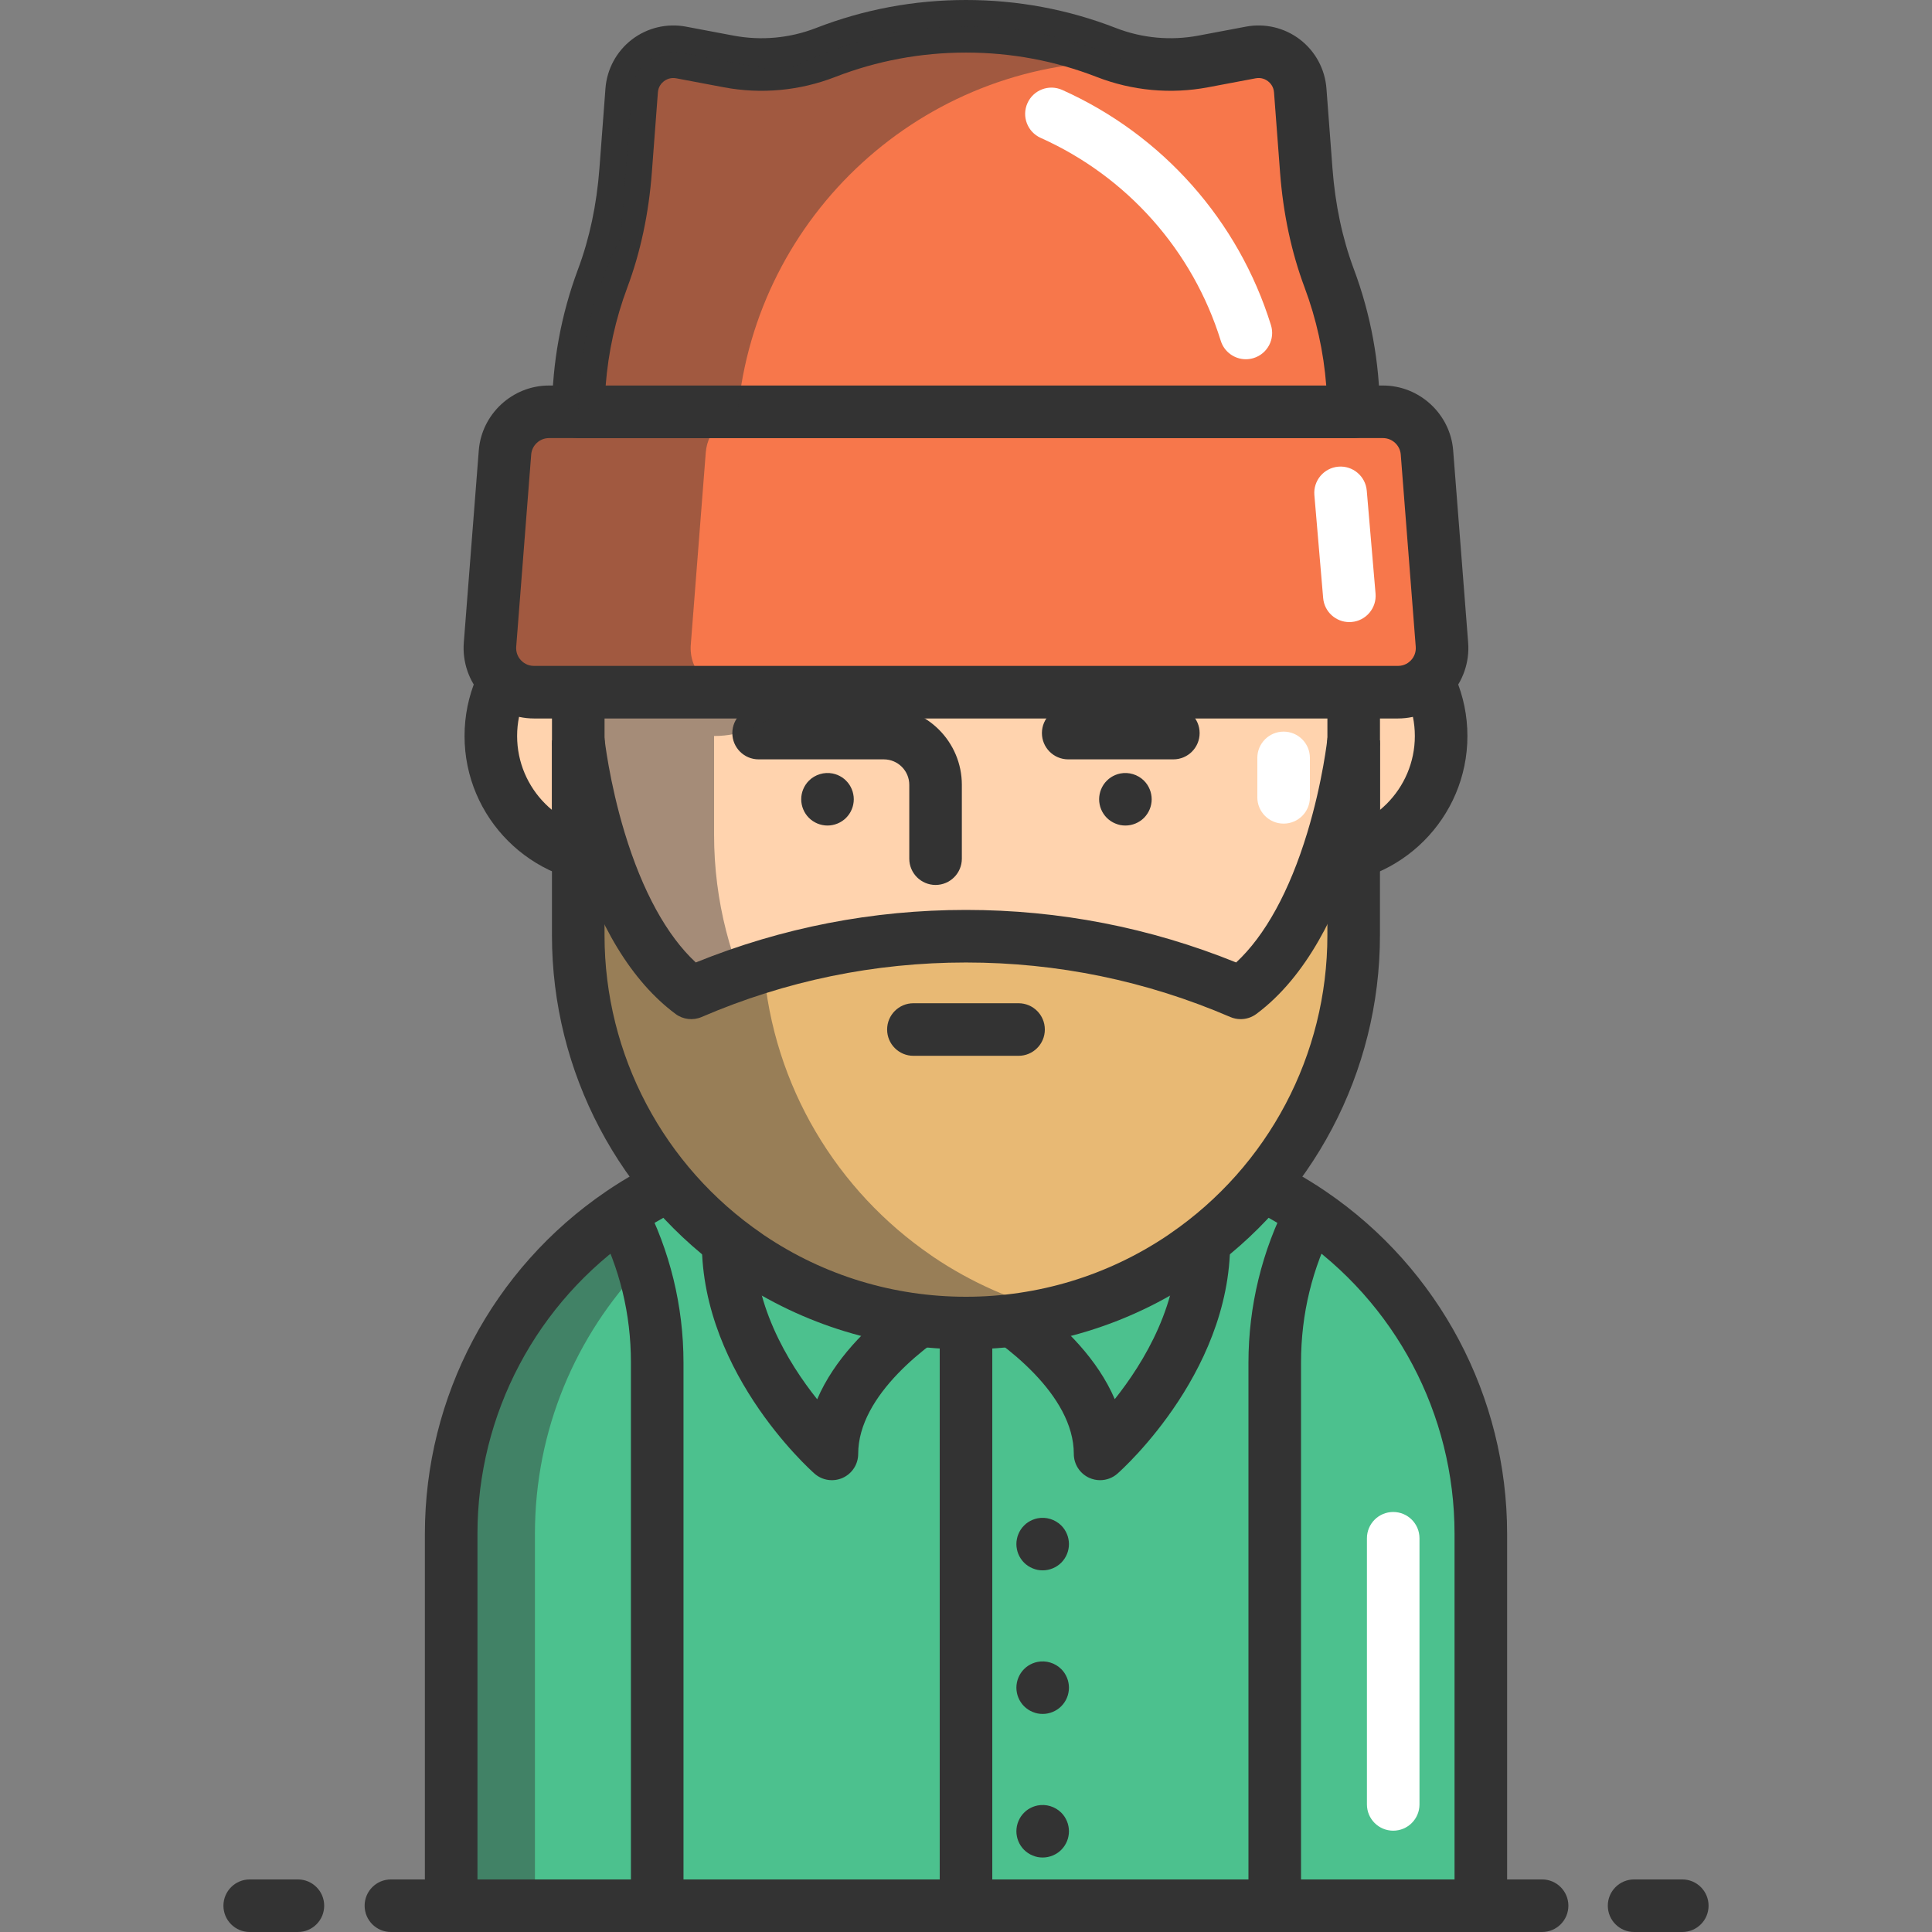
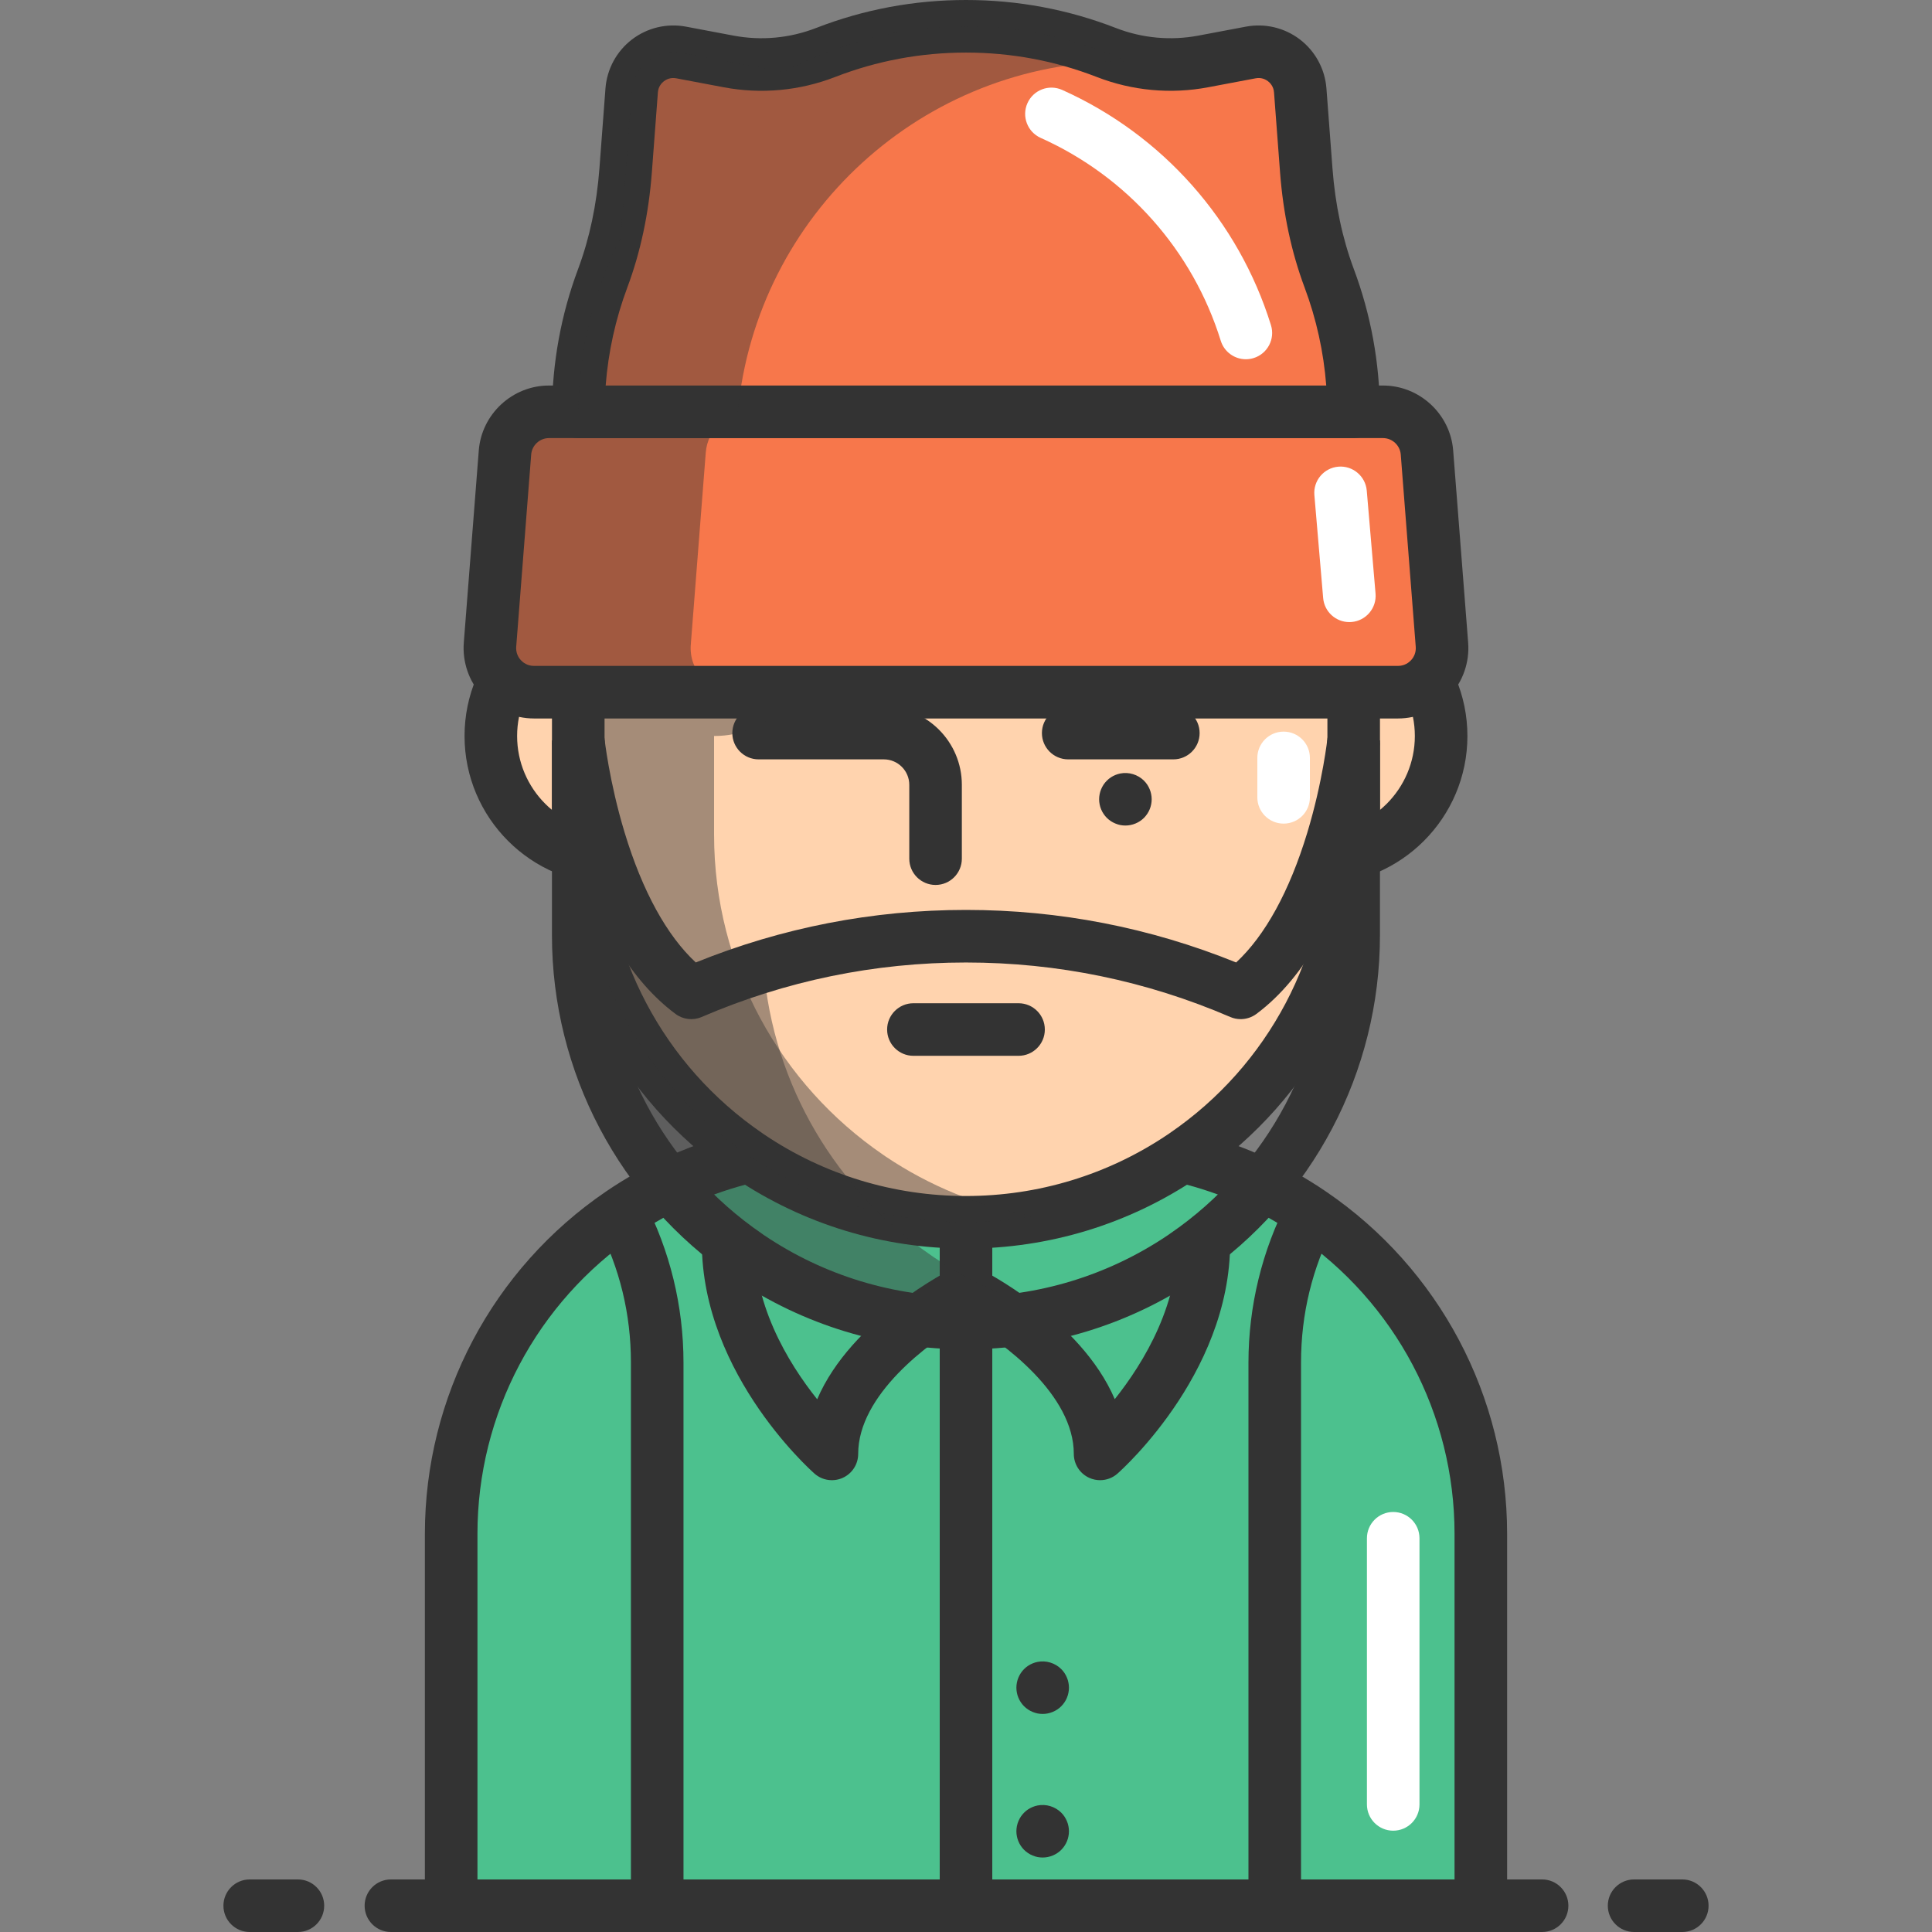
<svg xmlns="http://www.w3.org/2000/svg" version="1.1" id="Layer_1" viewBox="0 0 441 441" xml:space="preserve">
  <rect x="0" y="0" width="441" height="441" fill="#808080" stroke="none" />
  <g>
    <g>
      <g>
        <circle style="fill:#FFD3AE;" cx="139.927" cy="168" r="27.89" />
        <circle style="fill:#FFD3AE;" cx="301.062" cy="168" r="27.89" />
      </g>
      <g>
        <path style="fill:#333333;" d="M139.928,201.89c-18.688,0-33.891-15.203-33.891-33.89s15.203-33.89,33.891-33.89     c18.687,0,33.89,15.203,33.89,33.89S158.614,201.89,139.928,201.89z M139.928,146.11c-12.07,0-21.891,9.82-21.891,21.89     s9.82,21.89,21.891,21.89s21.89-9.82,21.89-21.89S151.998,146.11,139.928,146.11z" />
        <path style="fill:#333333;" d="M301.063,201.89c-18.687,0-33.89-15.203-33.89-33.89s15.203-33.89,33.89-33.89     s33.89,15.203,33.89,33.89S319.749,201.89,301.063,201.89z M301.063,146.11c-12.07,0-21.89,9.82-21.89,21.89     s9.819,21.89,21.89,21.89s21.89-9.82,21.89-21.89S313.133,146.11,301.063,146.11z" />
      </g>
    </g>
    <path style="fill:#4CC18E;" d="M269.855,263.97c0.19,0.05,0.39,0.09,0.58,0.14c10.46,2.53,20.19,6.93,28.83,12.81   c23.39,15.92,38.75,42.77,38.75,73.19V435h-47.04h-140.96h-47.03v-84.89c0-30.42,15.35-57.27,38.74-73.19   c8.64-5.88,18.37-10.28,28.83-12.81c0.19-0.05,0.39-0.09,0.58-0.14" />
-     <path style="fill:#4CC18E;" d="M150.015,311v124h-47.03v-84.89c0-30.42,15.35-57.27,38.74-73.19   C147.025,287.12,150.015,298.71,150.015,311z" />
    <path style="fill:#4CC18E;" d="M338.015,350.11V435h-47.04V311c0-12.29,2.99-23.88,8.29-34.08   C322.655,292.84,338.015,319.69,338.015,350.11z" />
    <path style="fill:#FFD3AE;" d="M269.855,263.97c-14.1,9.49-31.08,15.03-49.36,15.03s-35.26-5.54-49.36-15.03   c-0.19-0.13-0.39-0.26-0.58-0.4c-23.28-15.94-38.56-42.72-38.56-73.07V168v-51.5c0-48.877,39.623-88.5,88.5-88.5l0,0   c48.877,0,88.5,39.623,88.5,88.5V168v22.5c0,30.35-15.28,57.13-38.56,73.07C270.245,263.71,270.045,263.84,269.855,263.97z" />
    <path style="fill:#333333;" d="M220.495,285c-18.881,0-37.107-5.551-52.711-16.052l-0.188-0.128   c-0.167-0.112-0.335-0.228-0.5-0.346c-25.736-17.656-41.101-46.799-41.101-77.973v-74c0-52.107,42.393-94.5,94.5-94.5   s94.5,42.393,94.5,94.5v74c0,31.172-15.362,60.313-41.097,77.97c-0.173,0.125-0.35,0.245-0.524,0.363l-0.13,0.088   c-0.014,0.009-0.026,0.018-0.039,0.027C257.602,279.449,239.375,285,220.495,285z M220.495,34c-45.49,0-82.5,37.009-82.5,82.5v74   c0,27.241,13.439,52.707,35.949,68.119c0.057,0.039,0.111,0.078,0.167,0.118l0.425,0.29C188.101,268.156,204.01,273,220.495,273   c16.484,0,32.395-4.844,46.009-14.007l0.363-0.247c0.052-0.038,0.124-0.09,0.178-0.126c22.511-15.413,35.95-40.878,35.95-68.119   v-74C302.995,71.009,265.985,34,220.495,34z" />
    <g>
      <path style="fill:#333333;" d="M220.495,48c4.631,0,9.156,0.462,13.531,1.342" />
      <path style="fill:#FFFFFF;" d="M234.032,55.343c-0.392,0-0.79-0.039-1.188-0.119C228.805,54.412,224.649,54,220.495,54    c-3.313,0-6-2.686-6-6s2.687-6,6-6c4.947,0,9.898,0.491,14.714,1.46c3.249,0.654,5.353,3.817,4.699,7.065    C239.336,53.375,236.831,55.343,234.032,55.343z" />
    </g>
    <g>
-       <path style="fill:#333333;" d="M188.885,188.437c-1.58,0-3.13-0.64-4.24-1.75c-1.12-1.12-1.76-2.67-1.76-4.25s0.64-3.12,1.76-4.24    c1.39-1.39,3.46-2.03,5.41-1.64c0.39,0.08,0.76,0.19,1.13,0.34c0.36,0.15,0.71,0.34,1.03,0.55c0.33,0.22,0.64,0.47,0.91,0.75    c0.28,0.28,0.53,0.58,0.75,0.91s0.4,0.68,0.55,1.04c0.15,0.36,0.27,0.74,0.34,1.12c0.08,0.39,0.12,0.78,0.12,1.17    s-0.04,0.79-0.12,1.18c-0.07,0.38-0.19,0.76-0.34,1.12s-0.33,0.71-0.55,1.03c-0.22,0.33-0.47,0.64-0.75,0.92    C192.015,187.797,190.465,188.437,188.885,188.437z" />
      <path style="fill:#333333;" d="M256.885,188.437c-0.39,0-0.79-0.04-1.17-0.11c-0.38-0.08-0.76-0.2-1.12-0.35    c-0.37-0.15-0.71-0.33-1.04-0.55c-0.33-0.22-0.64-0.47-0.91-0.74c-0.28-0.28-0.53-0.59-0.75-0.92c-0.22-0.32-0.4-0.67-0.55-1.03    c-0.15-0.36-0.27-0.74-0.34-1.12c-0.08-0.39-0.12-0.79-0.12-1.18s0.04-0.78,0.12-1.17c0.07-0.38,0.19-0.76,0.34-1.12    s0.33-0.71,0.55-1.04c0.22-0.33,0.47-0.63,0.75-0.91c0.27-0.28,0.58-0.53,0.91-0.75c0.33-0.21,0.67-0.4,1.04-0.55    c0.36-0.15,0.74-0.26,1.12-0.34c1.95-0.39,4.02,0.25,5.41,1.64c0.28,0.28,0.53,0.58,0.75,0.91s0.4,0.68,0.55,1.04    s0.27,0.74,0.34,1.12c0.08,0.39,0.12,0.78,0.12,1.17s-0.04,0.79-0.12,1.18c-0.07,0.38-0.19,0.76-0.34,1.12s-0.33,0.71-0.55,1.03    c-0.22,0.33-0.47,0.64-0.75,0.92C260.015,187.797,258.465,188.437,256.885,188.437z" />
    </g>
    <g>
      <path style="fill:#333333;" d="M213.552,202c-3.313,0-6-2.687-6-6v-16.857c0-3.204-2.606-5.81-5.811-5.81h-28.58    c-3.313,0-6-2.687-6-6s2.687-6,6-6h28.58c9.82,0,17.811,7.989,17.811,17.81V196C219.552,199.313,216.865,202,213.552,202z" />
      <path style="fill:#333333;" d="M267.828,173.333h-24c-3.313,0-6-2.687-6-6s2.687-6,6-6h24c3.313,0,6,2.687,6,6    S271.142,173.333,267.828,173.333z" />
    </g>
    <path style="fill:#333333;" d="M296.975,435h-12V311c0-12.816,3.101-25.558,8.966-36.846l10.648,5.533   c-5.053,9.724-7.614,20.259-7.614,31.313V435z" />
    <path style="fill:#FFFFFF;" d="M318.015,417.875c-3.313,0-6-2.687-6-6v-60.75c0-3.313,2.687-6,6-6s6,2.687,6,6v60.75   C324.015,415.188,321.328,417.875,318.015,417.875z" />
    <g>
-       <path style="opacity:0.44;fill:#333333;enable-background:new    ;" d="M146.665,288.92c-15.21,15.89-24.56,37.45-24.56,61.19V434    h-19.12v-83.89c0-30.42,15.35-57.27,38.74-73.19C143.705,280.74,145.365,284.75,146.665,288.92z" />
-     </g>
+       </g>
    <path style="fill:#333333;" d="M338.015,441h-235.03c-3.313,0-6-2.686-6-6v-84.89c0-31.306,15.463-60.521,41.364-78.15   c9.417-6.408,19.763-11.008,30.752-13.671c0.131-0.033,0.263-0.064,0.396-0.095l0.121-0.028l3.043,11.607   c-0.154,0.041-0.313,0.078-0.472,0.115l-0.121,0.028c-0.018,0.004-0.084,0.021-0.102,0.026   c-9.597,2.321-18.636,6.338-26.865,11.938c-22.615,15.392-36.116,40.898-36.116,68.229V429h223.03v-78.89   c0-27.327-13.505-52.833-36.126-68.23c-8.229-5.6-17.267-9.617-26.865-11.938c-0.038-0.01-0.076-0.019-0.114-0.029l-0.113-0.026   c-0.154-0.036-0.309-0.072-0.46-0.111l3.037-11.609l-1.519,5.805l1.513-5.806l0.121,0.028c0.135,0.031,0.269,0.063,0.4,0.096   c10.991,2.664,21.337,7.264,30.752,13.671c25.907,17.633,41.374,46.848,41.374,78.15V435C344.015,438.314,341.328,441,338.015,441z   " />
    <path style="fill:#333333;" d="M156.015,435h-12V311c0-11.054-2.562-21.59-7.614-31.313l10.648-5.533   c5.865,11.289,8.966,24.03,8.966,36.846V435z" />
    <path style="fill:#FFFFFF;" d="M287.306,145c-3.313,0-6-2.687-6-6v-24.378c0-21.181-10.934-40.963-28.534-51.625   c-0.529-0.32-1.064-0.634-1.604-0.939c-2.884-1.631-3.899-5.292-2.269-8.176c1.631-2.883,5.289-3.901,8.177-2.269   c0.644,0.364,1.28,0.737,1.912,1.12c21.169,12.823,34.318,36.537,34.318,61.889V139C293.306,142.313,290.619,145,287.306,145z" />
    <g>
      <path style="fill:#333333;" d="M352,441H89.229c-3.313,0-6-2.687-6-6s2.687-6,6-6H352c3.313,0,6,2.687,6,6S355.313,441,352,441z" />
      <path style="fill:#333333;" d="M384,441h-11c-3.313,0-6-2.687-6-6s2.687-6,6-6h11c3.313,0,6,2.687,6,6S387.313,441,384,441z" />
      <path style="fill:#333333;" d="M68,441H57c-3.313,0-6-2.687-6-6s2.687-6,6-6h11c3.313,0,6,2.687,6,6S71.313,441,68,441z" />
    </g>
    <path style="opacity:0.44;fill:#333333;enable-background:new    ;" d="M202.135,263.97c10.02,6.74,21.5,11.49,33.86,13.68   c-5.03,0.89-10.21,1.35-15.5,1.35c-18.28,0-35.26-5.54-49.36-15.03c-0.19-0.13-0.39-0.26-0.58-0.4   c-23.28-15.94-38.56-42.72-38.56-73.07V168c0-139,54.89-137.301,54.89-134.411l-10.384,15.807   c-15.364,23.387-15.305,53.174-0.958,76.231c2.423,3.895,10.151,17.294,10.019,20.366c-0.483,11.29-9.201,21.36-21.338,21.975   c-0.407,0.021-0.817,0.031-1.229,0.031v22.5c0,30.35,15.28,57.13,38.56,73.07C201.745,263.71,201.945,263.84,202.135,263.97z" />
    <path style="fill:#333333;" d="M251.108,337.869c-0.836,0-1.677-0.174-2.468-0.532c-2.149-0.97-3.531-3.11-3.531-5.468   c0-13.46-15.872-25.327-24.603-30.323c-8.726,5.015-24.617,16.919-24.617,30.323c0,2.358-1.382,4.498-3.531,5.468   c-2.146,0.971-4.668,0.593-6.437-0.968c-1.119-0.987-27.39-24.524-25.635-55.707l11.98,0.674   c-0.894,15.879,7.66,29.799,14.265,38.063c7.786-18.213,30.165-29.475,31.31-30.04c1.674-0.828,3.64-0.828,5.317,0   c1.144,0.565,23.501,11.815,31.296,30.014c6.605-8.29,15.166-22.236,14.276-38.037l11.98-0.675   c1.756,31.183-24.516,54.721-25.635,55.707C253.96,337.355,252.542,337.869,251.108,337.869z" />
    <path style="fill:#FFFFFF;" d="M293,188c-3.313,0-6-2.687-6-6v-9c0-3.313,2.687-6,6-6s6,2.687,6,6v9   C299,185.313,296.313,188,293,188z" />
    <path style="fill:#F7774B;" d="M329.14,147.15C329.6,153,324.98,158,319.11,158H121.88c-5.87,0-10.49-5-10.03-10.85l3.42-43.87   c0.41-5.24,4.78-9.28,10.03-9.28h6.7h176.98h6.71c5.25,0,9.62,4.04,10.03,9.28L329.14,147.15z" />
    <path style="opacity:0.44;fill:#333333;enable-background:new    ;" d="M167.71,158h-45.83c-5.87,0-10.49-5-10.03-10.85l3.42-43.87   c0.41-5.24,4.78-9.28,10.03-9.28h45.83c-5.25,0-9.62,4.04-10.03,9.28l-3.42,43.87C157.22,153,161.84,158,167.71,158z" />
    <path style="fill:#333333;" d="M319.109,164H121.88c-4.465,0-8.764-1.88-11.794-5.158s-4.567-7.711-4.218-12.163l3.42-43.866   C109.938,94.506,116.972,88,125.3,88h190.39c8.328,0,15.362,6.506,16.012,14.812l3.42,43.872c0.351,4.448-1.188,8.881-4.218,12.159   S323.574,164,319.109,164z M125.3,100c-2.105,0-3.884,1.646-4.049,3.748l-3.42,43.868c-0.09,1.147,0.289,2.239,1.066,3.08   c0.45,0.487,1.436,1.304,2.982,1.304h197.229c1.547,0,2.532-0.817,2.982-1.304c0.777-0.841,1.156-1.933,1.066-3.076l-3.42-43.874   c-0.165-2.1-1.943-3.746-4.049-3.746C315.687,100,125.3,100,125.3,100z" />
    <path style="fill:#F7774B;" d="M308.98,94c-0.076-14.303-3.55-27.801-9.649-39.733l-2.539-33.637   c-0.428-5.67-5.69-9.708-11.278-8.654l-23.388,4.413C249.718,9.761,235.549,6,220.5,6h-0.01c-15.05,0-29.221,3.762-41.631,10.39   l-23.394-4.414c-5.587-1.054-10.85,2.984-11.278,8.654l-2.539,33.642C135.55,66.203,132.076,79.698,132,94H308.98z" />
    <path style="fill:#333333;" d="M308.979,100H132c-1.597,0-3.128-0.636-4.254-1.769c-1.126-1.132-1.755-2.667-1.746-4.263   c0.061-11.201,2.065-22.159,5.96-32.568c2.605-6.967,4.243-14.692,4.866-22.96l1.378-18.261c0.333-4.403,2.532-8.469,6.034-11.157   c3.502-2.687,7.998-3.761,12.339-2.941l10.861,2.049c6.322,1.193,12.844,0.59,18.854-1.746C197.196,2.148,208.702,0,220.49,0   c11.797,0,23.301,2.147,34.202,6.383c6.011,2.336,12.528,2.939,18.854,1.746l10.855-2.048c4.34-0.819,8.836,0.254,12.338,2.941   c3.503,2.688,5.703,6.754,6.035,11.157l1.378,18.253c0.623,8.27,2.261,15.996,4.867,22.965c3.895,10.413,5.899,21.372,5.959,32.572   c0.009,1.597-0.62,3.131-1.746,4.263S310.576,100,308.979,100z M138.249,88H302.73c-0.596-7.682-2.254-15.192-4.95-22.4   c-3.002-8.03-4.885-16.867-5.594-26.265l-1.378-18.253c-0.104-1.372-0.904-2.18-1.373-2.54c-0.468-0.36-1.451-0.925-2.809-0.669   l-10.855,2.048c-8.532,1.609-17.322,0.796-25.425-2.352C240.836,13.874,230.794,12,220.5,12c-10.306,0-20.349,1.874-29.861,5.57   c-8.103,3.147-16.894,3.962-25.425,2.352l-10.861-2.049c-1.356-0.255-2.341,0.31-2.809,0.669c-0.469,0.36-1.27,1.167-1.373,2.539   l-1.378,18.261c-0.709,9.397-2.592,18.233-5.594,26.261C140.503,72.809,138.846,80.318,138.249,88z" />
    <path style="opacity:0.44;fill:#333333;enable-background:new    ;" d="M220.5,6c13.14,0,25.61,2.87,36.82,8.01   C257.05,14,256.77,14,256.5,14c-46.01,0-83.82,35.11-88.09,80H132c0.08-14.3,3.55-27.8,9.65-39.73l2.54-33.64   c0.43-5.67,5.69-9.71,11.28-8.65l23.39,4.41C191.27,9.76,205.44,6,220.49,6H220.5z" />
    <path style="fill:#FFFFFF;" d="M284.379,82.002c-2.559,0-4.93-1.65-5.729-4.223c-6.391-20.589-21.372-37.466-41.102-46.303   c-3.023-1.355-4.377-4.904-3.022-7.928c1.354-3.023,4.901-4.378,7.929-3.023c22.873,10.246,40.243,29.817,47.656,53.697   c0.982,3.165-0.787,6.527-3.952,7.509C285.567,81.914,284.968,82.002,284.379,82.002z" />
    <path style="fill:#FFFFFF;" d="M307.998,142c-3.083,0-5.704-2.362-5.972-5.49l-2.005-23.5c-0.281-3.302,2.167-6.207,5.469-6.488   c3.278-0.285,6.205,2.166,6.488,5.468l2.005,23.5c0.281,3.302-2.167,6.207-5.469,6.489C308.342,141.993,308.169,142,307.998,142z" />
    <rect x="214.5" y="282.739" style="fill:#333333;" width="12" height="153.261" />
-     <path style="fill:#E8B974;" d="M283.2,226.63c21.44-15.95,25.79-57.63,25.79-57.63v44.5c0,30.35-15.27,57.13-38.56,73.07   c-0.19,0.14-0.39,0.27-0.57,0.4c-14.11,9.49-31.09,15.03-49.37,15.03c-18.27,0-35.25-5.54-49.36-15.03   c-0.19-0.13-0.39-0.26-0.57-0.4c-23.28-15.94-38.57-42.72-38.57-73.07V169c0,0,1.09,10.42,4.86,22.83   c3.77,12.42,10.21,26.82,20.93,34.8c20.02-8.62,41.36-12.93,62.71-12.93C241.85,213.7,263.19,218.01,283.2,226.63z" />
    <path style="opacity:0.44;fill:#333333;enable-background:new    ;" d="M213.14,286.97c8.52,5.73,18.09,10.02,28.36,12.52   c-6.74,1.64-13.77,2.51-21.01,2.51c-18.27,0-35.25-5.54-49.36-15.03c-0.19-0.13-0.39-0.26-0.57-0.4   c-23.28-15.94-38.57-42.72-38.57-73.07V169c0,0,1.09,10.42,4.86,22.83c3.77,12.42,10.21,26.82,20.93,34.8   c5.41-2.33,10.92-4.34,16.5-6.04c2.17,27.4,16.84,51.29,38.29,65.98C212.75,286.71,212.95,286.84,213.14,286.97z" />
    <path style="fill:#333333;" d="M220.49,308c-18.869,0-37.096-5.55-52.709-16.051l-0.143-0.097   c-0.196-0.133-0.393-0.269-0.582-0.409c-25.717-17.664-41.066-46.791-41.066-77.943V169h12v44.5   c0,27.236,13.442,52.702,35.959,68.119c0.098,0.067,0.194,0.137,0.288,0.21l0.282,0.19c13.586,9.136,29.496,13.98,45.971,13.98   c16.474,0,32.379-4.839,46-13.995l0.372-0.26c0.054-0.04,0.123-0.089,0.179-0.127c22.51-15.407,35.949-40.872,35.949-68.119V169h12   v44.5c0,31.18-15.362,60.32-41.097,77.97c-0.128,0.093-0.258,0.183-0.387,0.271l-0.137,0.094c-0.054,0.039-0.107,0.077-0.162,0.113   C257.596,302.45,239.366,308,220.49,308z" />
    <path style="fill:#333333;" d="M283.199,232.63c-0.803,0-1.61-0.161-2.373-0.49c-19.162-8.254-39.462-12.44-60.336-12.44   c-20.865,0-41.166,4.186-60.337,12.44c-1.967,0.848-4.236,0.582-5.956-0.698c-9.938-7.397-17.706-20.139-23.089-37.87   c-3.892-12.811-5.039-23.5-5.086-23.949l11.935-1.252c0.011,0.099,1.092,10.055,4.634,21.714   c4.047,13.331,9.62,23.477,16.229,29.608c19.67-7.961,40.397-11.994,61.671-11.994c21.282,0,42.01,4.033,61.673,11.994   c6.611-6.13,12.186-16.275,16.23-29.603c3.56-11.729,4.619-21.616,4.629-21.714l11.936,1.246   c-0.189,1.809-4.892,44.499-28.177,61.821C285.729,232.227,284.47,232.63,283.199,232.63z" />
    <g>
      <path style="fill:#333333;" d="M232.495,241h-24c-3.313,0-6-2.687-6-6s2.687-6,6-6h24c3.313,0,6,2.687,6,6    S235.809,241,232.495,241z" />
    </g>
    <g>
      <g>
-         <path style="fill:#333333;" d="M238,358.451c-0.39,0-0.79-0.04-1.17-0.11c-0.38-0.08-0.76-0.2-1.12-0.35     c-0.37-0.15-0.71-0.33-1.04-0.55c-0.33-0.22-0.64-0.47-0.91-0.74c-0.28-0.28-0.53-0.59-0.75-0.92c-0.22-0.32-0.4-0.67-0.55-1.03     c-0.15-0.36-0.27-0.74-0.34-1.12c-0.08-0.39-0.12-0.79-0.12-1.18c0-0.39,0.04-0.78,0.12-1.17c0.07-0.38,0.19-0.76,0.34-1.12     s0.33-0.71,0.55-1.04c0.22-0.33,0.47-0.63,0.75-0.91c0.27-0.28,0.58-0.53,0.91-0.75c0.33-0.21,0.67-0.4,1.04-0.55     c0.36-0.15,0.74-0.26,1.12-0.34c1.95-0.39,4.02,0.25,5.41,1.64c0.28,0.28,0.53,0.58,0.75,0.91c0.22,0.33,0.4,0.68,0.55,1.04     c0.15,0.36,0.27,0.74,0.34,1.12c0.08,0.39,0.12,0.78,0.12,1.17s-0.04,0.79-0.12,1.18c-0.07,0.38-0.19,0.76-0.34,1.12     s-0.33,0.71-0.55,1.03c-0.22,0.33-0.47,0.64-0.75,0.92C241.13,357.811,239.58,358.451,238,358.451z" />
-       </g>
+         </g>
      <g>
        <path style="fill:#333333;" d="M238,424c-0.39,0-0.79-0.04-1.17-0.11c-0.38-0.08-0.76-0.2-1.12-0.35     c-0.37-0.15-0.71-0.33-1.04-0.55c-0.33-0.22-0.64-0.47-0.91-0.74c-0.28-0.28-0.53-0.59-0.75-0.92c-0.22-0.32-0.4-0.67-0.55-1.03     c-0.15-0.36-0.27-0.74-0.34-1.12c-0.08-0.39-0.12-0.79-0.12-1.18c0-0.39,0.04-0.78,0.12-1.17c0.07-0.38,0.19-0.76,0.34-1.12     s0.33-0.71,0.55-1.04c0.22-0.33,0.47-0.63,0.75-0.91c0.27-0.28,0.58-0.53,0.91-0.75c0.33-0.21,0.67-0.4,1.04-0.55     c0.36-0.15,0.74-0.26,1.12-0.34c1.95-0.39,4.02,0.25,5.41,1.64c0.28,0.28,0.53,0.58,0.75,0.91c0.22,0.33,0.4,0.68,0.55,1.04     c0.15,0.36,0.27,0.74,0.34,1.12c0.08,0.39,0.12,0.78,0.12,1.17s-0.04,0.79-0.12,1.18c-0.07,0.38-0.19,0.76-0.34,1.12     s-0.33,0.71-0.55,1.03c-0.22,0.33-0.47,0.64-0.75,0.92C241.13,423.36,239.58,424,238,424z" />
      </g>
      <g>
        <path style="fill:#333333;" d="M238,391.225c-0.39,0-0.79-0.04-1.17-0.11c-0.38-0.08-0.76-0.2-1.12-0.35     c-0.37-0.15-0.71-0.33-1.04-0.55c-0.33-0.22-0.64-0.47-0.91-0.74c-0.28-0.28-0.53-0.59-0.75-0.92c-0.22-0.32-0.4-0.67-0.55-1.03     c-0.15-0.36-0.27-0.74-0.34-1.12c-0.08-0.39-0.12-0.79-0.12-1.18c0-0.39,0.04-0.78,0.12-1.17c0.07-0.38,0.19-0.76,0.34-1.12     s0.33-0.71,0.55-1.04c0.22-0.33,0.47-0.63,0.75-0.91c0.27-0.28,0.58-0.53,0.91-0.75c0.33-0.21,0.67-0.4,1.04-0.55     c0.36-0.15,0.74-0.26,1.12-0.34c1.95-0.39,4.02,0.25,5.41,1.64c0.28,0.28,0.53,0.58,0.75,0.91c0.22,0.33,0.4,0.68,0.55,1.04     c0.15,0.36,0.27,0.74,0.34,1.12c0.08,0.39,0.12,0.78,0.12,1.17s-0.04,0.79-0.12,1.18c-0.07,0.38-0.19,0.76-0.34,1.12     s-0.33,0.71-0.55,1.03c-0.22,0.33-0.47,0.64-0.75,0.92C241.13,390.586,239.58,391.225,238,391.225z" />
      </g>
    </g>
  </g>
</svg>